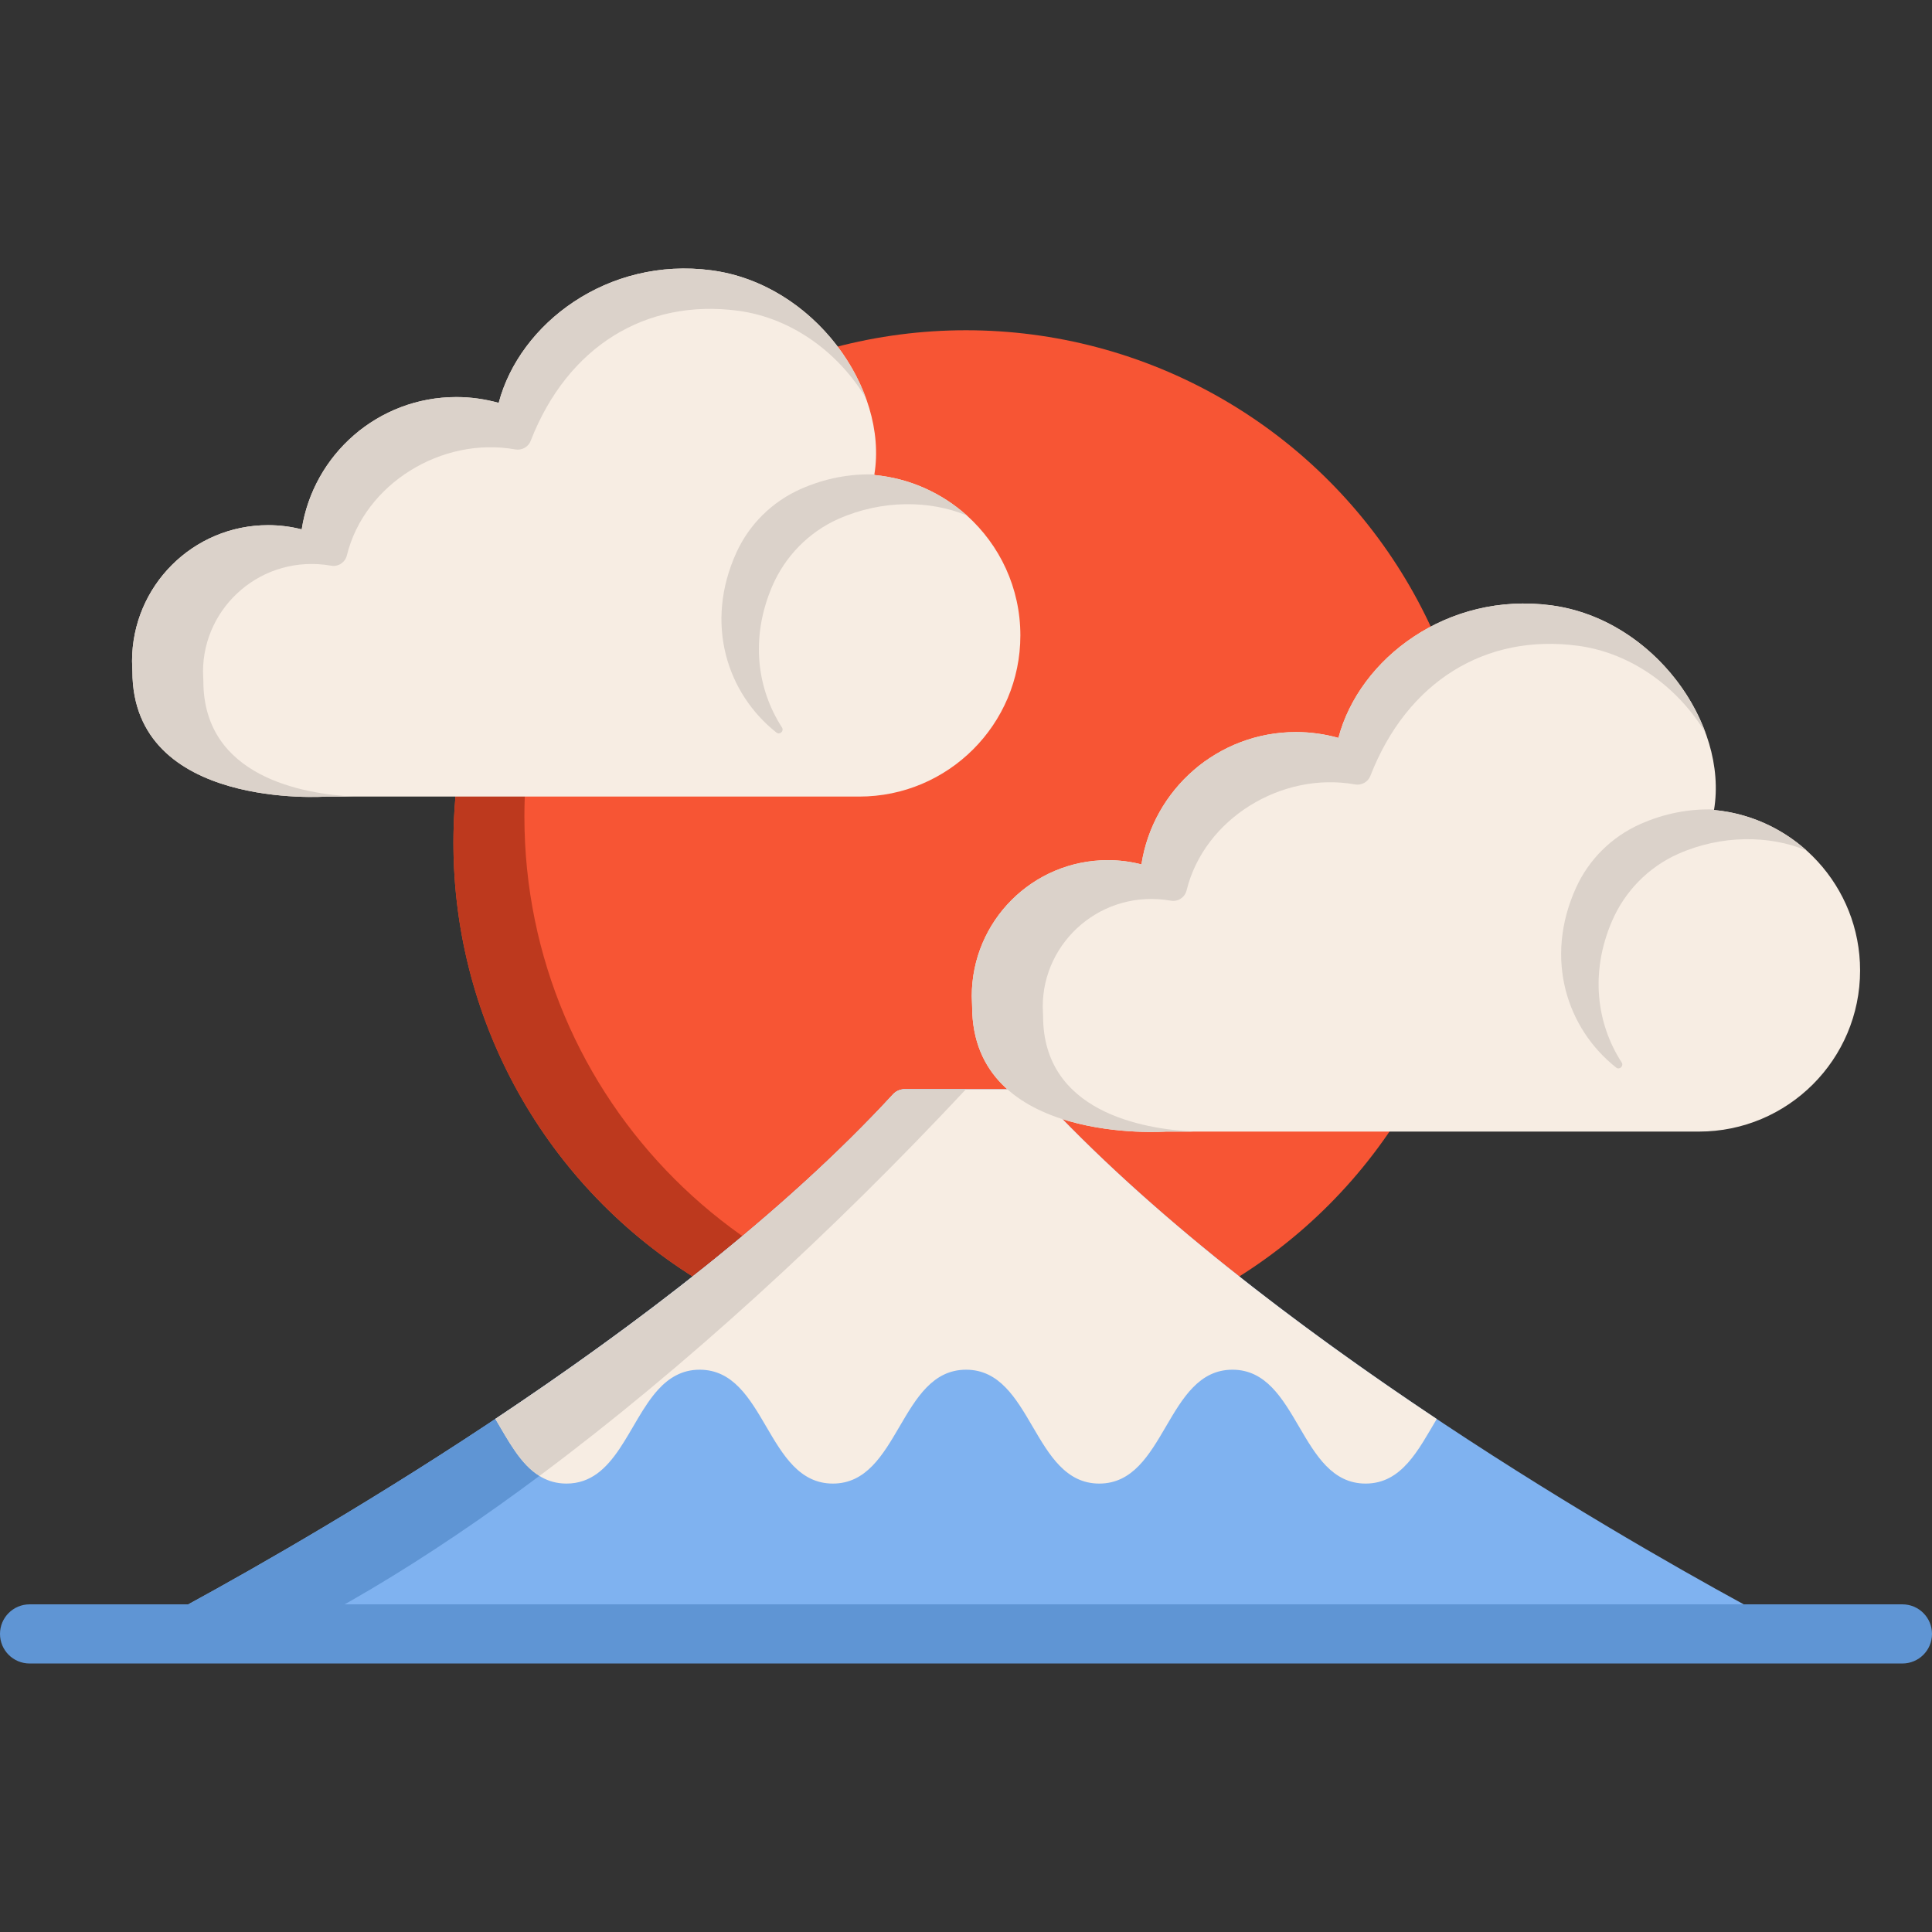
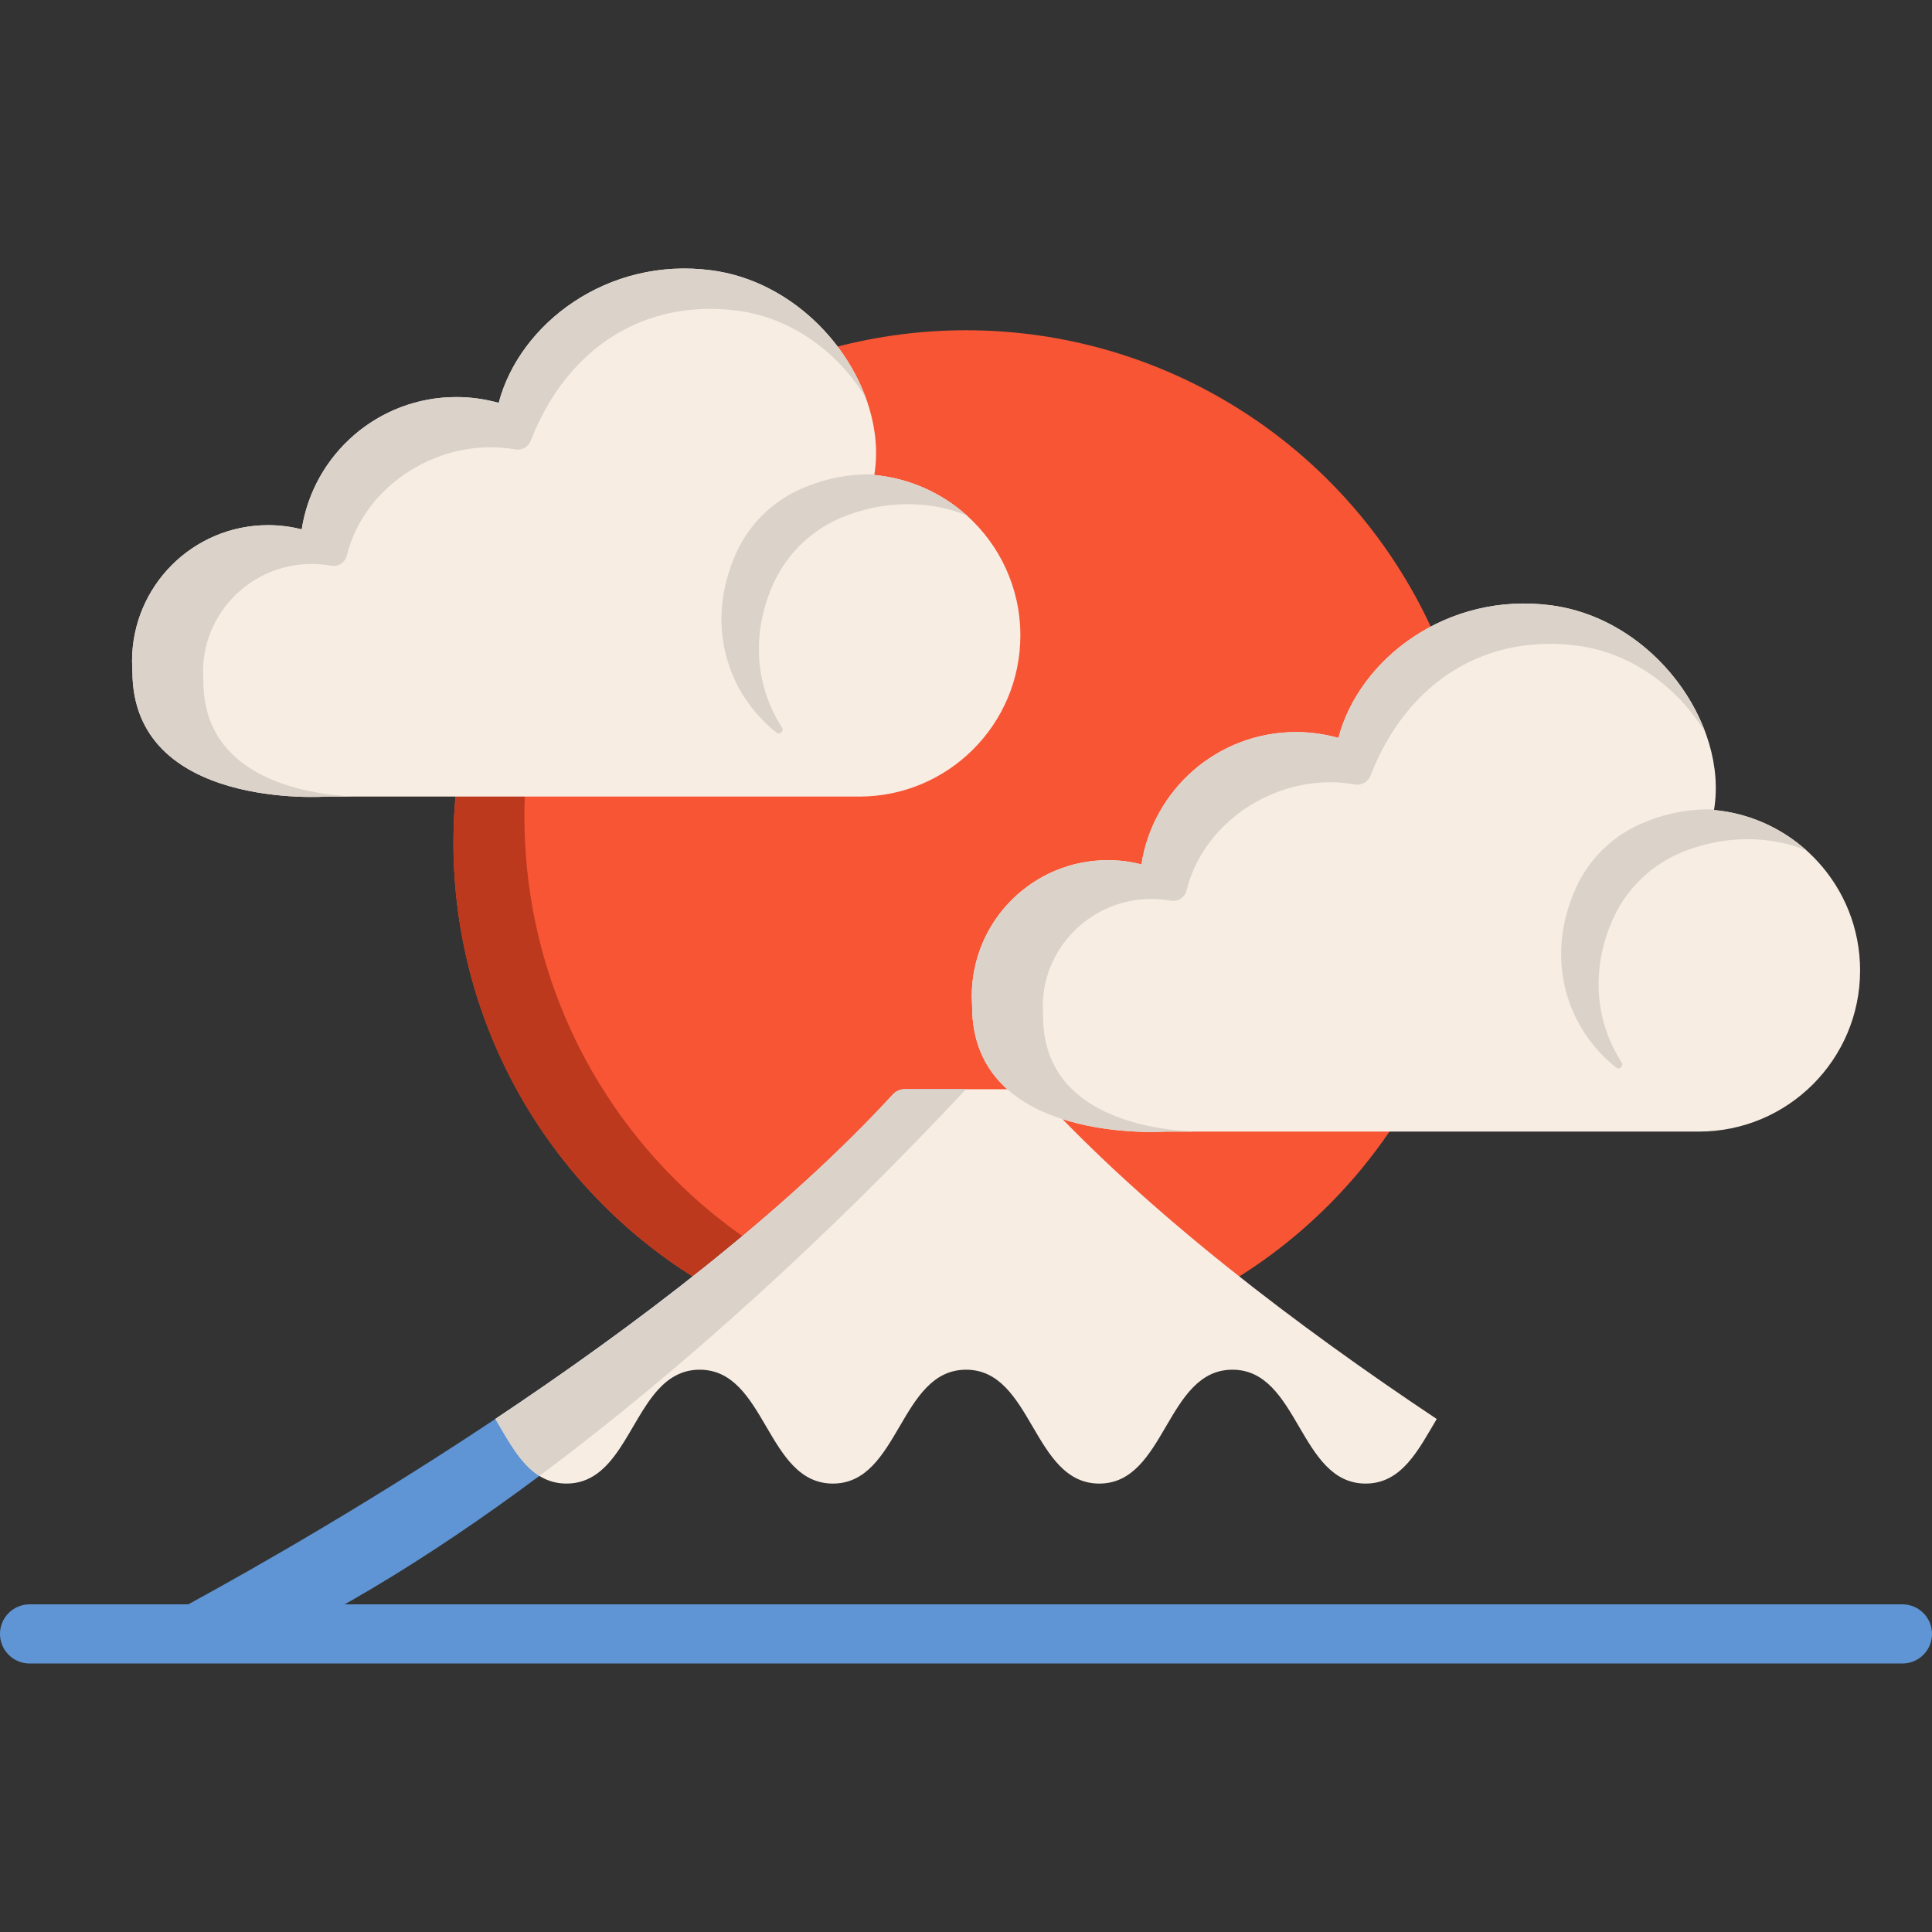
<svg xmlns="http://www.w3.org/2000/svg" height="800px" width="800px" version="1.1" id="Layer_1" viewBox="0 0 512 512" xml:space="preserve">
  <rect x="0" y="0" width="512" height="512" fill="#333333" stroke="none" />
  <circle style="fill:#F75534;" cx="256" cy="223.357" r="135.837" />
  <path style="fill:#BD391E;" d="M274.808,352.231c-75.021,0-135.837-60.816-135.837-135.837c0-54.88,32.549-102.154,79.392-123.584  c-56.712,16.319-98.201,68.587-98.201,130.55c0,75.021,60.816,135.837,135.837,135.837c20.14,0,39.254-4.389,56.444-12.252  C300.493,350.384,287.866,352.231,274.808,352.231z" />
-   <path style="fill:#7FB2F0;" d="M460.069,433.006H51.931c-4.336,0-5.81-5.768-2.017-7.847  c36.279-19.801,131.009-74.585,186.744-135.158c0.794-0.867,1.902-1.348,3.062-1.348h32.559c1.16,0,2.267,0.481,3.062,1.348  c55.735,60.573,150.465,115.357,186.744,135.158C465.878,427.238,464.405,433.006,460.069,433.006z" />
  <path style="fill:#F7EDE3;" d="M270.409,168.396c0,23.583-19.132,42.705-42.715,42.705H86.444c0,0-51.357,3.688-51.357-33.186  c0-0.888-0.094-1.787-0.094-2.696c0-19.905,16.133-36.049,36.049-36.049c3.082,0,6.06,0.387,8.913,1.118  c3.072-19.864,20.25-35.067,40.981-35.067c3.897,0,7.649,0.554,11.222,1.546c5.538-21.044,28.912-38.787,56.414-35.129  c27.052,3.594,46.885,31.211,43.144,54.105c-0.01,0.042-0.01,0.094-0.021,0.136c9.394,0.867,17.899,4.786,24.534,10.731  C264.934,144.436,270.409,155.773,270.409,168.396z" />
  <g>
    <path style="fill:#DBD2CA;" d="M53.892,180.473c0-0.822-0.087-1.65-0.087-2.489c0-17.288,15.727-31.256,33.973-28.068   c1.89,0.33,3.693-0.879,4.151-2.742c4.661-18.965,25.153-31.54,44.607-28.074c1.738,0.309,3.454-0.613,4.094-2.258   c9.739-25.029,30.514-37.742,54.968-34.49c14.558,1.936,26.839,11.409,33.878,23.158c-6.031-16.552-21.627-31.305-40.9-33.868   c-27.502-3.657-50.876,14.085-56.414,35.129c-3.574-0.993-7.325-1.546-11.222-1.546c-20.731,0-37.909,15.203-40.981,35.067   c-2.853-0.731-5.831-1.118-8.913-1.118c-19.916,0-36.049,16.144-36.049,36.049c0,0.909,0.094,1.806,0.094,2.696   c0,36.867,51.357,33.186,51.357,33.186h7.317C80.386,210.441,53.892,205.917,53.892,180.473z" />
    <path style="fill:#DBD2CA;" d="M95.877,113.659c-0.259,0.196-0.519,0.391-0.774,0.594c0.213,0.05,0.431,0.089,0.643,0.143   C95.784,114.149,95.835,113.905,95.877,113.659z" />
  </g>
  <path style="fill:#F7EDE3;" d="M492.944,257.177c0,23.583-19.132,42.705-42.715,42.705H308.979c0,0-51.357,3.681-51.357-33.186  c0-0.89-0.094-1.787-0.094-2.696c0-19.905,16.133-36.049,36.049-36.049c3.082,0,6.06,0.387,8.913,1.118  c3.072-19.863,20.25-35.067,40.981-35.067c3.897,0,7.649,0.554,11.222,1.546c5.538-21.044,28.912-38.787,56.414-35.129  c27.105,3.605,46.958,31.316,43.123,54.241C475.944,216.676,492.944,234.931,492.944,257.177z" />
  <path style="fill:#DBD2CA;" d="M319.607,201.559c-0.971,0.684-1.91,1.41-2.817,2.172c0.775,0.145,1.543,0.311,2.302,0.506  C319.231,203.333,319.41,202.443,319.607,201.559z" />
  <path style="fill:#5F95D4;" d="M256,288.653c-56.163,60.082-122.253,115.722-179.331,144.353H51.931  c-4.336,0-5.81-5.768-2.017-7.847c36.279-19.801,131.009-74.585,186.744-135.158c0.794-0.867,1.902-1.348,3.062-1.348L256,288.653  L256,288.653z" />
  <path style="fill:#F7EDE3;" d="M380.75,376.048c-4.859,8.161-9.237,17.115-18.85,17.115c-17.648,0-17.648-30.177-35.286-30.177  c-17.648,0-17.648,30.177-35.297,30.177c-17.659,0-17.659-30.177-35.297-30.177c-17.648,0-17.648,30.177-35.297,30.177  c-17.659,0-17.659-30.177-35.297-30.177c-2.351,0-4.389,0.533-6.196,1.473c-1.818,0.93-3.417,2.267-4.859,3.856  c-7.858,8.662-11.316,24.848-24.242,24.848c-2.56,0-4.744-0.637-6.666-1.724c-0.167-0.094-0.334-0.199-0.502-0.313  c-5.026-3.082-8.234-9.3-11.682-15.099c36.509-24.325,76.267-54.387,105.378-86.026c0.794-0.857,1.902-1.348,3.062-1.348h32.559  c1.16,0,2.267,0.491,3.062,1.348C304.462,321.651,344.231,351.723,380.75,376.048z" />
  <g>
    <path style="fill:#DBD2CA;" d="M256.23,136.61c-9.718-4.044-22.434-4.232-34.022,0.899c-7.889,3.5-14.179,9.947-17.575,17.889   c-5.872,13.74-3.981,27.209,2.591,37.376c0.627,0.961-0.564,2.069-1.463,1.358c-13.019-10.282-19.205-28.839-10.585-47.752   c3.396-7.429,9.425-13.375,16.875-16.718c6.541-2.936,13.26-4.138,19.665-3.918c-0.01,0.042-0.01,0.094-0.021,0.136   C241.089,126.746,249.595,130.665,256.23,136.61z" />
    <path style="fill:#DBD2CA;" d="M276.424,269.25c0-0.822-0.087-1.65-0.087-2.489c0-17.288,15.727-31.256,33.973-28.068   c1.89,0.33,3.693-0.879,4.151-2.742c4.661-18.965,25.153-31.54,44.607-28.074c1.738,0.309,3.454-0.613,4.094-2.258   c9.74-25.029,30.514-37.742,54.968-34.49c14.558,1.936,26.839,11.409,33.878,23.158c-6.031-16.552-21.627-31.305-40.9-33.868   c-27.502-3.657-50.876,14.085-56.414,35.129c-3.574-0.993-7.325-1.546-11.222-1.546c-20.731,0-37.909,15.203-40.981,35.067   c-2.853-0.731-5.831-1.118-8.913-1.118c-19.916,0-36.049,16.144-36.049,36.049c0,0.909,0.094,1.806,0.094,2.696   c0,36.867,51.357,33.186,51.357,33.186h7.317C302.918,299.219,276.424,294.696,276.424,269.25z" />
    <path style="fill:#DBD2CA;" d="M478.762,225.389c-9.718-4.044-22.434-4.232-34.022,0.899c-7.889,3.5-14.179,9.947-17.575,17.889   c-5.872,13.74-3.981,27.209,2.591,37.376c0.627,0.961-0.564,2.069-1.463,1.358c-13.019-10.282-19.205-28.839-10.585-47.752   c3.396-7.429,9.425-13.375,16.875-16.718c6.541-2.936,13.26-4.138,19.665-3.918c-0.01,0.042-0.01,0.094-0.021,0.136   C463.621,215.525,472.127,219.443,478.762,225.389z" />
    <path style="fill:#DBD2CA;" d="M256,288.653c-35.328,37.784-74.574,73.822-113.037,102.473c-5.026-3.082-8.234-9.3-11.682-15.099   c36.509-24.325,76.267-54.387,105.378-86.026c0.794-0.857,1.902-1.348,3.062-1.348L256,288.653L256,288.653z" />
  </g>
  <path style="fill:#5F95D4;" d="M504.163,440.842H7.837c-4.328,0-7.837-3.509-7.837-7.837s3.509-7.837,7.837-7.837h496.327  c4.328,0,7.837,3.509,7.837,7.837S508.491,440.842,504.163,440.842z" />
</svg>